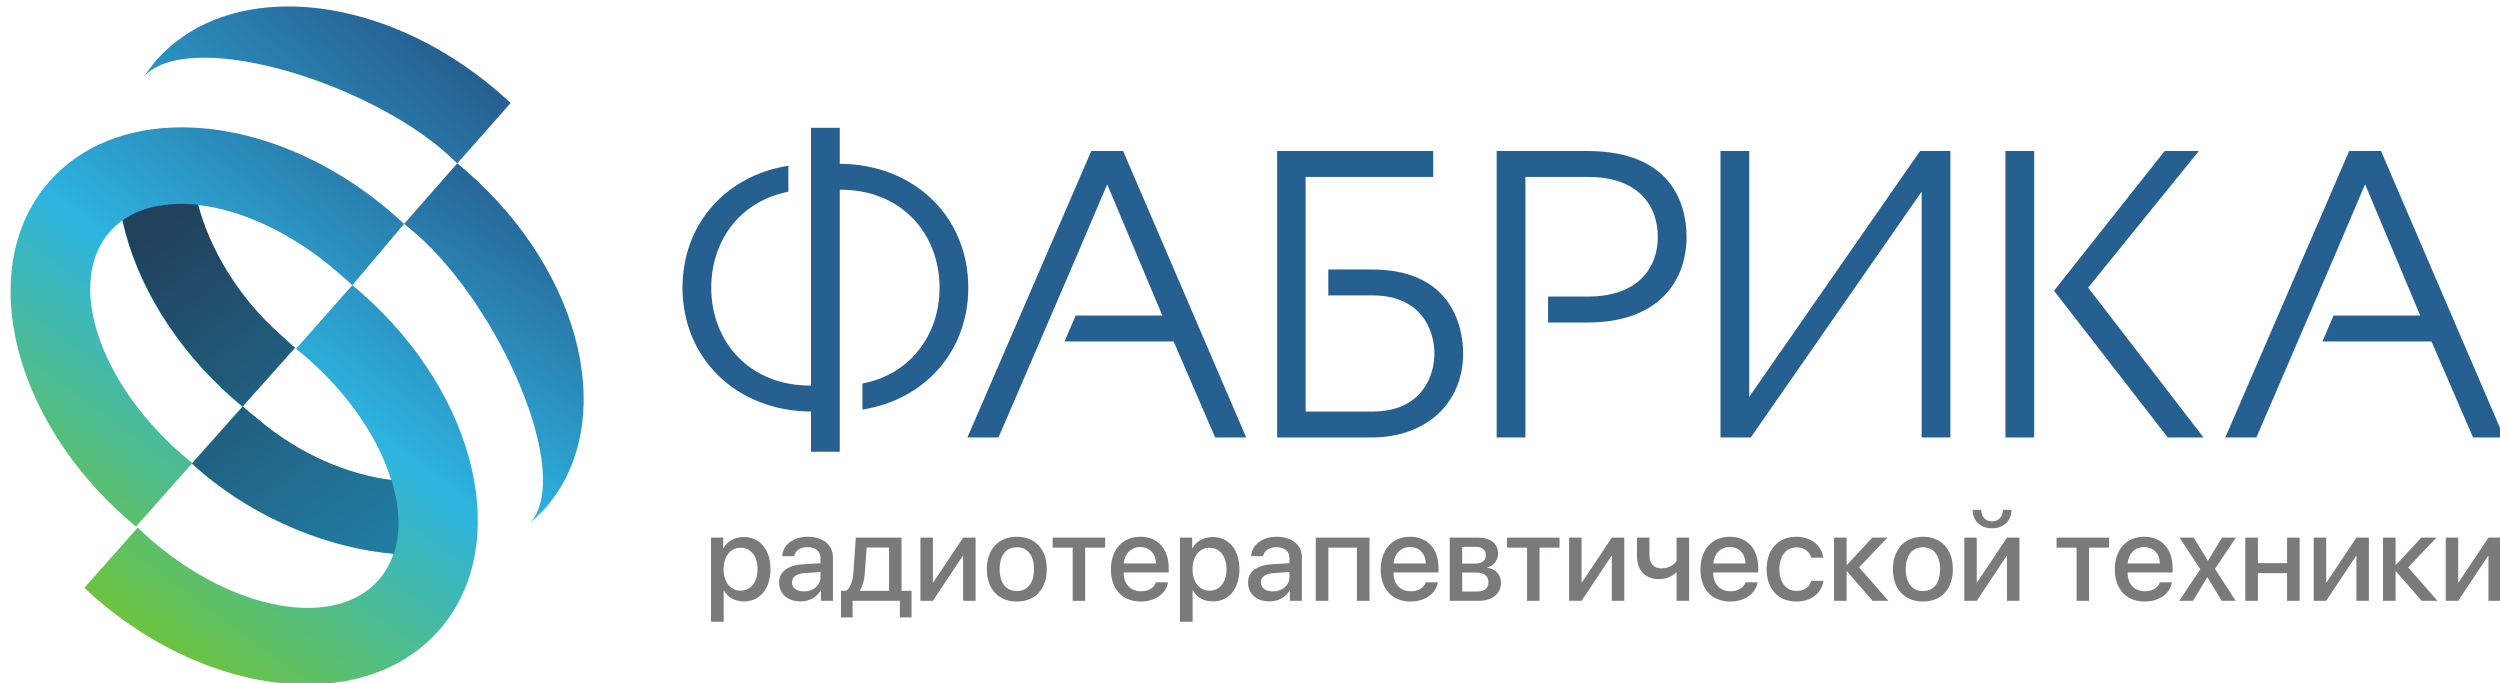
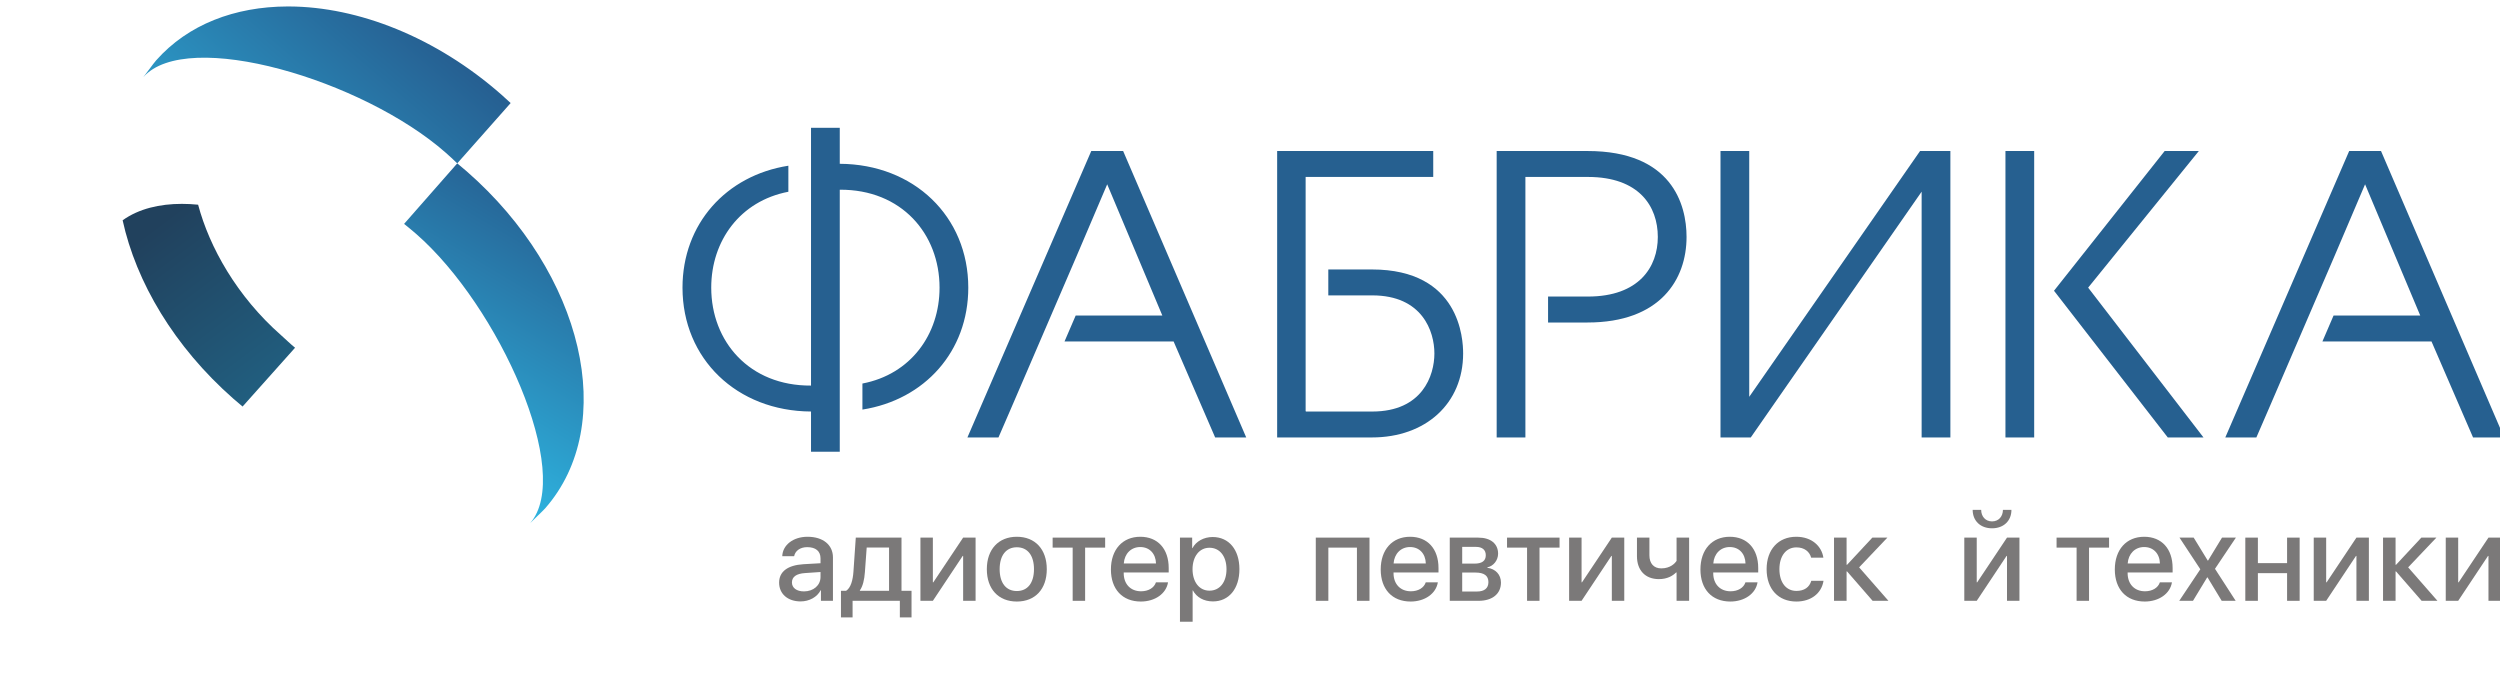
<svg xmlns="http://www.w3.org/2000/svg" width="150" height="41" viewBox="0 0 150 41" fill="none">
  <g clip-path="url(#clip0_5_170)">
    <path d="M17.239 0.388C14.097 0.4 11.284 1.46 9.368 3.623C9.2 3.812 8.717 4.49 8.599 4.628C11.231 1.656 21.782 4.797 26.743 9.162C26.982 9.372 27.211 9.586 27.435 9.802L30.639 6.183C30.461 6.017 30.284 5.852 30.099 5.691C26.151 2.216 21.476 0.406 17.354 0.388H17.239Z" fill="url(#paint0_linear_5_170)" />
-     <path d="M18.344 41.068H18.456C21.6 41.056 24.412 39.997 26.328 37.833C30.775 32.812 28.701 23.746 21.698 17.584C21.514 17.421 21.328 17.265 21.141 17.111L24.245 13.434C24.068 13.269 23.889 13.105 23.705 12.942C19.737 9.45 15.036 7.64 10.899 7.64C7.735 7.639 4.901 8.699 2.974 10.874C1.395 12.658 0.638 14.951 0.633 17.444V17.465C0.63 21.985 3.096 27.157 7.605 31.123C7.789 31.285 7.975 31.442 8.161 31.597L11.507 27.818C11.678 27.974 11.852 28.128 12.03 28.281C15.505 31.247 19.9 32.922 23.61 33.223C23.414 33.815 23.113 34.352 22.702 34.816C20.069 37.788 13.915 36.658 8.954 32.294C8.716 32.084 8.486 31.87 8.263 31.654L5.058 35.273C5.235 35.439 5.414 35.604 5.599 35.766C9.548 39.24 14.222 41.05 18.344 41.068V41.068ZM17.681 20.867C17.439 20.671 17.077 20.323 16.839 20.114C14.19 17.783 12.543 14.834 11.867 12.295C14.533 12.594 17.621 14.013 20.349 16.413C20.588 16.624 20.918 16.895 21.141 17.111L17.762 20.926C18.005 21.12 18.247 21.32 18.485 21.53C21.004 23.746 22.729 26.371 23.473 28.807C20.917 28.487 17.98 27.311 15.383 25.094C15.15 24.896 14.767 24.597 14.548 24.392L11.534 27.776C11.294 27.583 11.054 27.385 10.818 27.177C5.856 22.812 3.97 16.863 6.601 13.892C6.822 13.642 7.069 13.424 7.336 13.232C8.15 16.938 10.43 20.801 13.975 23.92C14.159 24.082 14.345 24.239 14.532 24.393L17.681 20.867" fill="url(#paint1_linear_5_170)" />
    <path d="M24.245 13.434C24.489 13.627 24.73 13.828 24.97 14.035C29.948 18.38 34.425 28.41 31.805 31.393C31.928 31.259 32.539 30.693 32.707 30.504C37.132 25.464 35.021 16.407 27.994 10.273C27.809 10.111 27.623 9.955 27.435 9.802L24.245 13.434Z" fill="url(#paint2_linear_5_170)" />
    <path d="M7.358 13.217C8.167 16.926 10.449 20.796 13.998 23.919C14.182 24.08 14.368 24.238 14.555 24.392L17.704 20.864C17.461 20.671 17.099 20.321 16.862 20.111C14.21 17.778 12.562 14.823 11.887 12.282C11.561 12.249 11.235 12.232 10.912 12.232C9.597 12.232 8.335 12.516 7.358 13.217" fill="url(#paint3_linear_5_170)" />
-     <path d="M11.525 27.811C11.698 27.969 11.874 28.125 12.053 28.278C15.528 31.245 19.924 32.92 23.633 33.221C24.092 31.751 23.946 30.372 23.498 28.805C20.942 28.486 18.003 27.31 15.407 25.092C15.174 24.893 14.79 24.596 14.571 24.39L11.525 27.811Z" fill="url(#paint4_linear_5_170)" />
    <path d="M104.954 9.061V23.809L115.204 9.061H117.023V26.247H115.298V11.5L105.046 26.247H103.23V9.061H104.954Z" fill="#266090" />
    <path d="M129.88 9.061H131.93L125.289 17.259L132.209 26.247H130.066L123.24 17.445L129.88 9.061ZM122.051 26.247H120.327V9.061H122.051V26.247Z" fill="#266090" />
    <path d="M50.386 9.828V7.667H48.661V23.135C44.958 23.158 42.674 20.487 42.674 17.259C42.674 14.447 44.407 12.06 47.302 11.505V9.943C43.564 10.53 40.95 13.436 40.95 17.259C40.95 21.532 44.212 24.668 48.661 24.691V27.106H50.386V26.869V24.691V23.135V12.303V11.383C54.09 11.36 56.373 14.03 56.373 17.259C56.373 20.071 54.64 22.458 51.745 23.012V24.575C55.482 23.987 58.097 21.082 58.097 17.259C58.097 12.986 54.835 9.85 50.386 9.828" fill="#266090" />
    <path d="M82.313 16.168H79.698V17.723H82.336C85.342 17.723 86.064 19.884 86.064 21.208C86.064 22.531 85.342 24.692 82.336 24.692H78.352V24.67H78.338V10.617H78.352V10.617H85.994V9.061H76.629V26.247H82.313C85.551 26.247 87.788 24.204 87.788 21.208C87.788 20.348 87.601 16.168 82.313 16.168" fill="#266090" />
    <path d="M95.252 9.061H89.8V26.247H91.524V19.35V17.793V10.617H92.884H95.275C98.351 10.617 99.469 12.383 99.469 14.217C99.469 16.005 98.351 17.793 95.275 17.793H92.884V19.35H95.252C99.609 19.35 101.193 16.772 101.193 14.217C101.193 12.266 100.308 9.061 95.252 9.061" fill="#266090" />
    <path d="M67.388 9.061H65.476L58.045 26.247H59.908L60.611 24.625L64.6 15.358L66.432 11.058L69.74 18.932H64.541L63.871 20.488H70.416L72.909 26.247H74.773L67.388 9.061" fill="#266090" />
    <path d="M142.861 9.061H140.951L133.518 26.247H135.382L136.086 24.622L140.073 15.358L141.905 11.058L145.214 18.932H140.014L139.345 20.488H145.89L148.383 26.247H150.246L142.861 9.061" fill="#266090" />
-     <path d="M44.623 32.221C44.094 32.221 43.624 32.48 43.411 32.888H43.393V32.257H42.661V37.303H43.421V35.424H43.435C43.663 35.842 44.094 36.085 44.641 36.085C45.596 36.085 46.228 35.323 46.228 34.15C46.228 32.979 45.593 32.221 44.623 32.221ZM44.43 35.44C43.824 35.44 43.418 34.925 43.414 34.153C43.418 33.383 43.827 32.865 44.43 32.865C45.047 32.865 45.453 33.373 45.453 34.153C45.453 34.936 45.047 35.44 44.43 35.44" fill="#7B7979" />
    <path d="M48.238 35.484C47.799 35.484 47.516 35.274 47.516 34.947C47.516 34.61 47.786 34.416 48.305 34.384L49.231 34.321V34.62C49.231 35.122 48.803 35.484 48.238 35.484V35.484ZM48.035 36.085C48.554 36.085 49.027 35.827 49.238 35.417H49.256V36.049H49.977V33.445C49.977 32.693 49.382 32.206 48.452 32.206C47.595 32.206 46.958 32.7 46.936 33.37H47.648C47.715 33.043 48.017 32.829 48.43 32.829C48.94 32.829 49.231 33.066 49.231 33.501V33.794L48.203 33.853C47.263 33.912 46.747 34.294 46.747 34.959C46.747 35.64 47.274 36.085 48.035 36.085" fill="#7B7979" />
    <path d="M53.343 35.448H51.593V35.42C51.77 35.176 51.862 34.78 51.894 34.329L52.002 32.851H53.343V35.448ZM51.155 37.044V36.049H53.991V37.044H54.692V35.448H54.09V32.257H51.347L51.207 34.298C51.172 34.809 51.046 35.274 50.766 35.448H50.458V37.044H51.155Z" fill="#7B7979" />
    <path d="M55.972 36.049L57.761 33.357H57.788V36.049H58.535V32.257H57.788L56 34.938H55.972V32.257H55.226V36.049H55.972" fill="#7B7979" />
    <path d="M61.01 36.092C62.113 36.092 62.807 35.344 62.807 34.151C62.807 32.958 62.109 32.206 61.01 32.206C59.911 32.206 59.21 32.962 59.21 34.151C59.21 35.344 59.908 36.092 61.01 36.092ZM61.01 35.462C60.364 35.462 59.979 34.978 59.979 34.151C59.979 33.328 60.364 32.836 61.01 32.836C61.656 32.836 62.039 33.324 62.039 34.151C62.039 34.978 61.656 35.462 61.01 35.462Z" fill="#7B7979" />
    <path d="M66.309 32.257H63.158V32.857H64.36V36.049H65.107V32.857H66.309V32.257Z" fill="#7B7979" />
    <path d="M68.414 32.822C68.969 32.822 69.344 33.215 69.361 33.809H67.427C67.469 33.222 67.865 32.822 68.414 32.822V32.822ZM69.357 34.938C69.252 35.268 68.906 35.477 68.463 35.477C67.837 35.477 67.423 35.045 67.423 34.391V34.346H70.122V34.081C70.122 32.927 69.463 32.206 68.417 32.206C67.349 32.206 66.655 32.976 66.655 34.169C66.655 35.351 67.342 36.092 68.448 36.092C69.305 36.092 69.975 35.616 70.082 34.938H69.357" fill="#7B7979" />
    <path d="M72.76 32.221C72.231 32.221 71.761 32.48 71.548 32.888H71.53V32.257H70.798V37.303H71.558V35.424H71.572C71.8 35.842 72.231 36.085 72.778 36.085C73.734 36.085 74.365 35.323 74.365 34.15C74.365 32.979 73.73 32.221 72.76 32.221V32.221ZM72.567 35.44C71.961 35.44 71.555 34.925 71.552 34.153C71.555 33.383 71.964 32.865 72.567 32.865C73.184 32.865 73.59 33.373 73.59 34.153C73.59 34.936 73.184 35.44 72.567 35.44Z" fill="#7B7979" />
-     <path d="M76.375 35.484C75.936 35.484 75.653 35.274 75.653 34.947C75.653 34.61 75.923 34.416 76.442 34.384L77.368 34.321V34.62C77.368 35.122 76.94 35.484 76.375 35.484V35.484ZM76.172 36.085C76.691 36.085 77.165 35.827 77.375 35.417H77.393V36.049H78.115V33.445C78.115 32.693 77.519 32.206 76.589 32.206C75.733 32.206 75.095 32.7 75.074 33.37H75.785C75.852 33.043 76.154 32.829 76.568 32.829C77.077 32.829 77.368 33.066 77.368 33.501V33.794L76.34 33.853C75.4 33.912 74.885 34.294 74.885 34.959C74.885 35.64 75.411 36.085 76.172 36.085" fill="#7B7979" />
    <path d="M81.416 36.049H82.17V32.257H78.947V36.049H79.701V32.857H81.416V36.049Z" fill="#7B7979" />
    <path d="M84.602 32.822C85.157 32.822 85.533 33.215 85.549 33.809H83.615C83.657 33.222 84.054 32.822 84.602 32.822V32.822ZM85.546 34.938C85.44 35.268 85.094 35.477 84.651 35.477C84.025 35.477 83.612 35.045 83.612 34.391V34.346H86.31V34.081C86.31 32.927 85.651 32.206 84.605 32.206C83.537 32.206 82.843 32.976 82.843 34.169C82.843 35.351 83.53 36.092 84.637 36.092C85.493 36.092 86.163 35.616 86.271 34.938H85.546" fill="#7B7979" />
    <path d="M88.557 32.813C88.936 32.813 89.147 32.991 89.147 33.312C89.147 33.649 88.923 33.817 88.473 33.817H87.732V32.813H88.557ZM88.526 34.353C89.045 34.353 89.305 34.541 89.305 34.927C89.305 35.295 89.063 35.491 88.62 35.491H87.732V34.353H88.526ZM86.986 36.049H88.719C89.543 36.049 90.058 35.627 90.058 34.955C90.058 34.478 89.729 34.13 89.242 34.067V34.039C89.606 33.97 89.886 33.615 89.886 33.221C89.886 32.625 89.437 32.258 88.702 32.258H86.986V36.049" fill="#7B7979" />
    <path d="M93.573 32.257H90.422V32.857H91.624V36.049H92.371V32.857H93.573V32.257Z" fill="#7B7979" />
    <path d="M94.894 36.049L96.682 33.357H96.71V36.049H97.456V32.257H96.71L94.921 34.938H94.894V32.257H94.147V36.049H94.894" fill="#7B7979" />
    <path d="M101.347 36.049V32.257H100.594V33.657C100.503 33.792 100.227 34.103 99.676 34.103C99.226 34.103 98.965 33.803 98.965 33.325V32.257H98.218V33.377C98.218 34.204 98.707 34.747 99.531 34.747C100.033 34.747 100.359 34.554 100.567 34.346H100.594V36.049H101.347" fill="#7B7979" />
    <path d="M103.785 32.822C104.34 32.822 104.715 33.215 104.731 33.809H102.798C102.84 33.222 103.237 32.822 103.785 32.822ZM104.728 34.938C104.623 35.268 104.276 35.477 103.833 35.477C103.208 35.477 102.794 35.045 102.794 34.391V34.346H105.493V34.081C105.493 32.927 104.833 32.206 103.788 32.206C102.719 32.206 102.026 32.976 102.026 34.169C102.026 35.351 102.713 36.092 103.819 36.092C104.675 36.092 105.345 35.616 105.453 34.938H104.728" fill="#7B7979" />
    <path d="M109.403 33.461C109.302 32.77 108.705 32.206 107.776 32.206C106.701 32.206 105.997 32.968 105.997 34.149C105.997 35.351 106.705 36.092 107.784 36.092C108.667 36.092 109.295 35.596 109.411 34.848H108.677C108.565 35.239 108.254 35.455 107.787 35.455C107.177 35.455 106.765 34.966 106.765 34.149C106.765 33.352 107.17 32.843 107.784 32.843C108.27 32.843 108.575 33.105 108.67 33.461H109.403Z" fill="#7B7979" />
    <path d="M111.548 34.041L113.243 32.257H112.341L110.823 33.888H110.795V32.257H110.041V36.049H110.795V34.285H110.823L112.357 36.049H113.306L111.548 34.041Z" fill="#7B7979" />
-     <path d="M115.376 36.092C116.48 36.092 117.173 35.344 117.173 34.151C117.173 32.958 116.476 32.206 115.376 32.206C114.279 32.206 113.577 32.962 113.577 34.151C113.577 35.344 114.274 36.092 115.376 36.092ZM115.376 35.462C114.731 35.462 114.345 34.978 114.345 34.151C114.345 33.328 114.731 32.836 115.376 32.836C116.023 32.836 116.405 33.324 116.405 34.151C116.405 34.978 116.023 35.462 115.376 35.462Z" fill="#7B7979" />
    <path d="M118.36 30.592C118.36 31.252 118.828 31.698 119.522 31.698C120.218 31.698 120.686 31.252 120.686 30.592H120.176C120.173 30.987 119.922 31.284 119.522 31.284C119.125 31.284 118.873 30.987 118.87 30.592H118.36ZM118.604 36.049L120.393 33.357H120.42V36.049H121.167V32.257H120.42L118.632 34.938H118.604V32.257H117.858V36.049H118.604" fill="#7B7979" />
    <path d="M126.544 32.257H123.394V32.857H124.596V36.049H125.342V32.857H126.544V32.257" fill="#7B7979" />
    <path d="M128.648 32.822C129.203 32.822 129.58 33.215 129.596 33.809H127.661C127.703 33.222 128.101 32.822 128.648 32.822ZM129.593 34.938C129.487 35.268 129.14 35.477 128.698 35.477C128.072 35.477 127.658 35.045 127.658 34.391V34.346H130.357V34.081C130.357 32.927 129.698 32.206 128.652 32.206C127.584 32.206 126.889 32.976 126.889 34.169C126.889 35.351 127.576 36.092 128.683 36.092C129.54 36.092 130.21 35.616 130.317 34.938H129.593" fill="#7B7979" />
    <path d="M132.451 34.642L133.302 36.049H134.14L132.899 34.129L134.154 32.257H133.321L132.482 33.636H132.465L131.621 32.257H130.769L132.019 34.156L130.754 36.049H131.579L132.432 34.642H132.451" fill="#7B7979" />
    <path d="M137.225 36.049H137.979V32.257H137.225V33.788H135.473V32.257H134.719V36.049H135.473V34.389H137.225V36.049" fill="#7B7979" />
    <path d="M139.57 36.049L141.359 33.357H141.386V36.049H142.133V32.257H141.386L139.598 34.938H139.57V32.257H138.824V36.049H139.57" fill="#7B7979" />
    <path d="M144.489 34.041L146.184 32.257H145.281L143.762 33.888H143.734V32.257H142.982V36.049H143.734V34.285H143.762L145.298 36.049H146.247L144.489 34.041Z" fill="#7B7979" />
    <path d="M147.491 36.049L149.28 33.357H149.308V36.049H150.054V32.257H149.308L147.519 34.938H147.491V32.257H146.745V36.049H147.491" fill="#7B7979" />
  </g>
  <defs>
    <linearGradient id="paint0_linear_5_170" x1="-1.482" y1="29.891" x2="23.603" y2="0.529" gradientUnits="userSpaceOnUse">
      <stop stop-color="#6EC43C" />
      <stop offset="0.492" stop-color="#2EB4E0" />
      <stop offset="1" stop-color="#266092" />
    </linearGradient>
    <linearGradient id="paint1_linear_5_170" x1="4.48" y1="35.489" x2="26.174" y2="6.148" gradientUnits="userSpaceOnUse">
      <stop stop-color="#6EC43C" />
      <stop offset="0.492" stop-color="#2EB4E0" />
      <stop offset="1" stop-color="#266092" />
    </linearGradient>
    <linearGradient id="paint2_linear_5_170" x1="15.588" y1="41.287" x2="33.108" y2="11.961" gradientUnits="userSpaceOnUse">
      <stop stop-color="#6EC43C" />
      <stop offset="0.492" stop-color="#2EB4E0" />
      <stop offset="1" stop-color="#266092" />
    </linearGradient>
    <linearGradient id="paint3_linear_5_170" x1="9.259" y1="13.613" x2="23.459" y2="32.573" gradientUnits="userSpaceOnUse">
      <stop stop-color="#21415D" />
      <stop offset="1" stop-color="#217CA2" />
    </linearGradient>
    <linearGradient id="paint4_linear_5_170" x1="7.572" y1="14.969" x2="21.367" y2="33.92" gradientUnits="userSpaceOnUse">
      <stop stop-color="#21415D" />
      <stop offset="1" stop-color="#217CA2" />
    </linearGradient>
    <clipPath id="clip0_5_170">
      <rect width="150" height="41" fill="white" />
    </clipPath>
  </defs>
</svg>